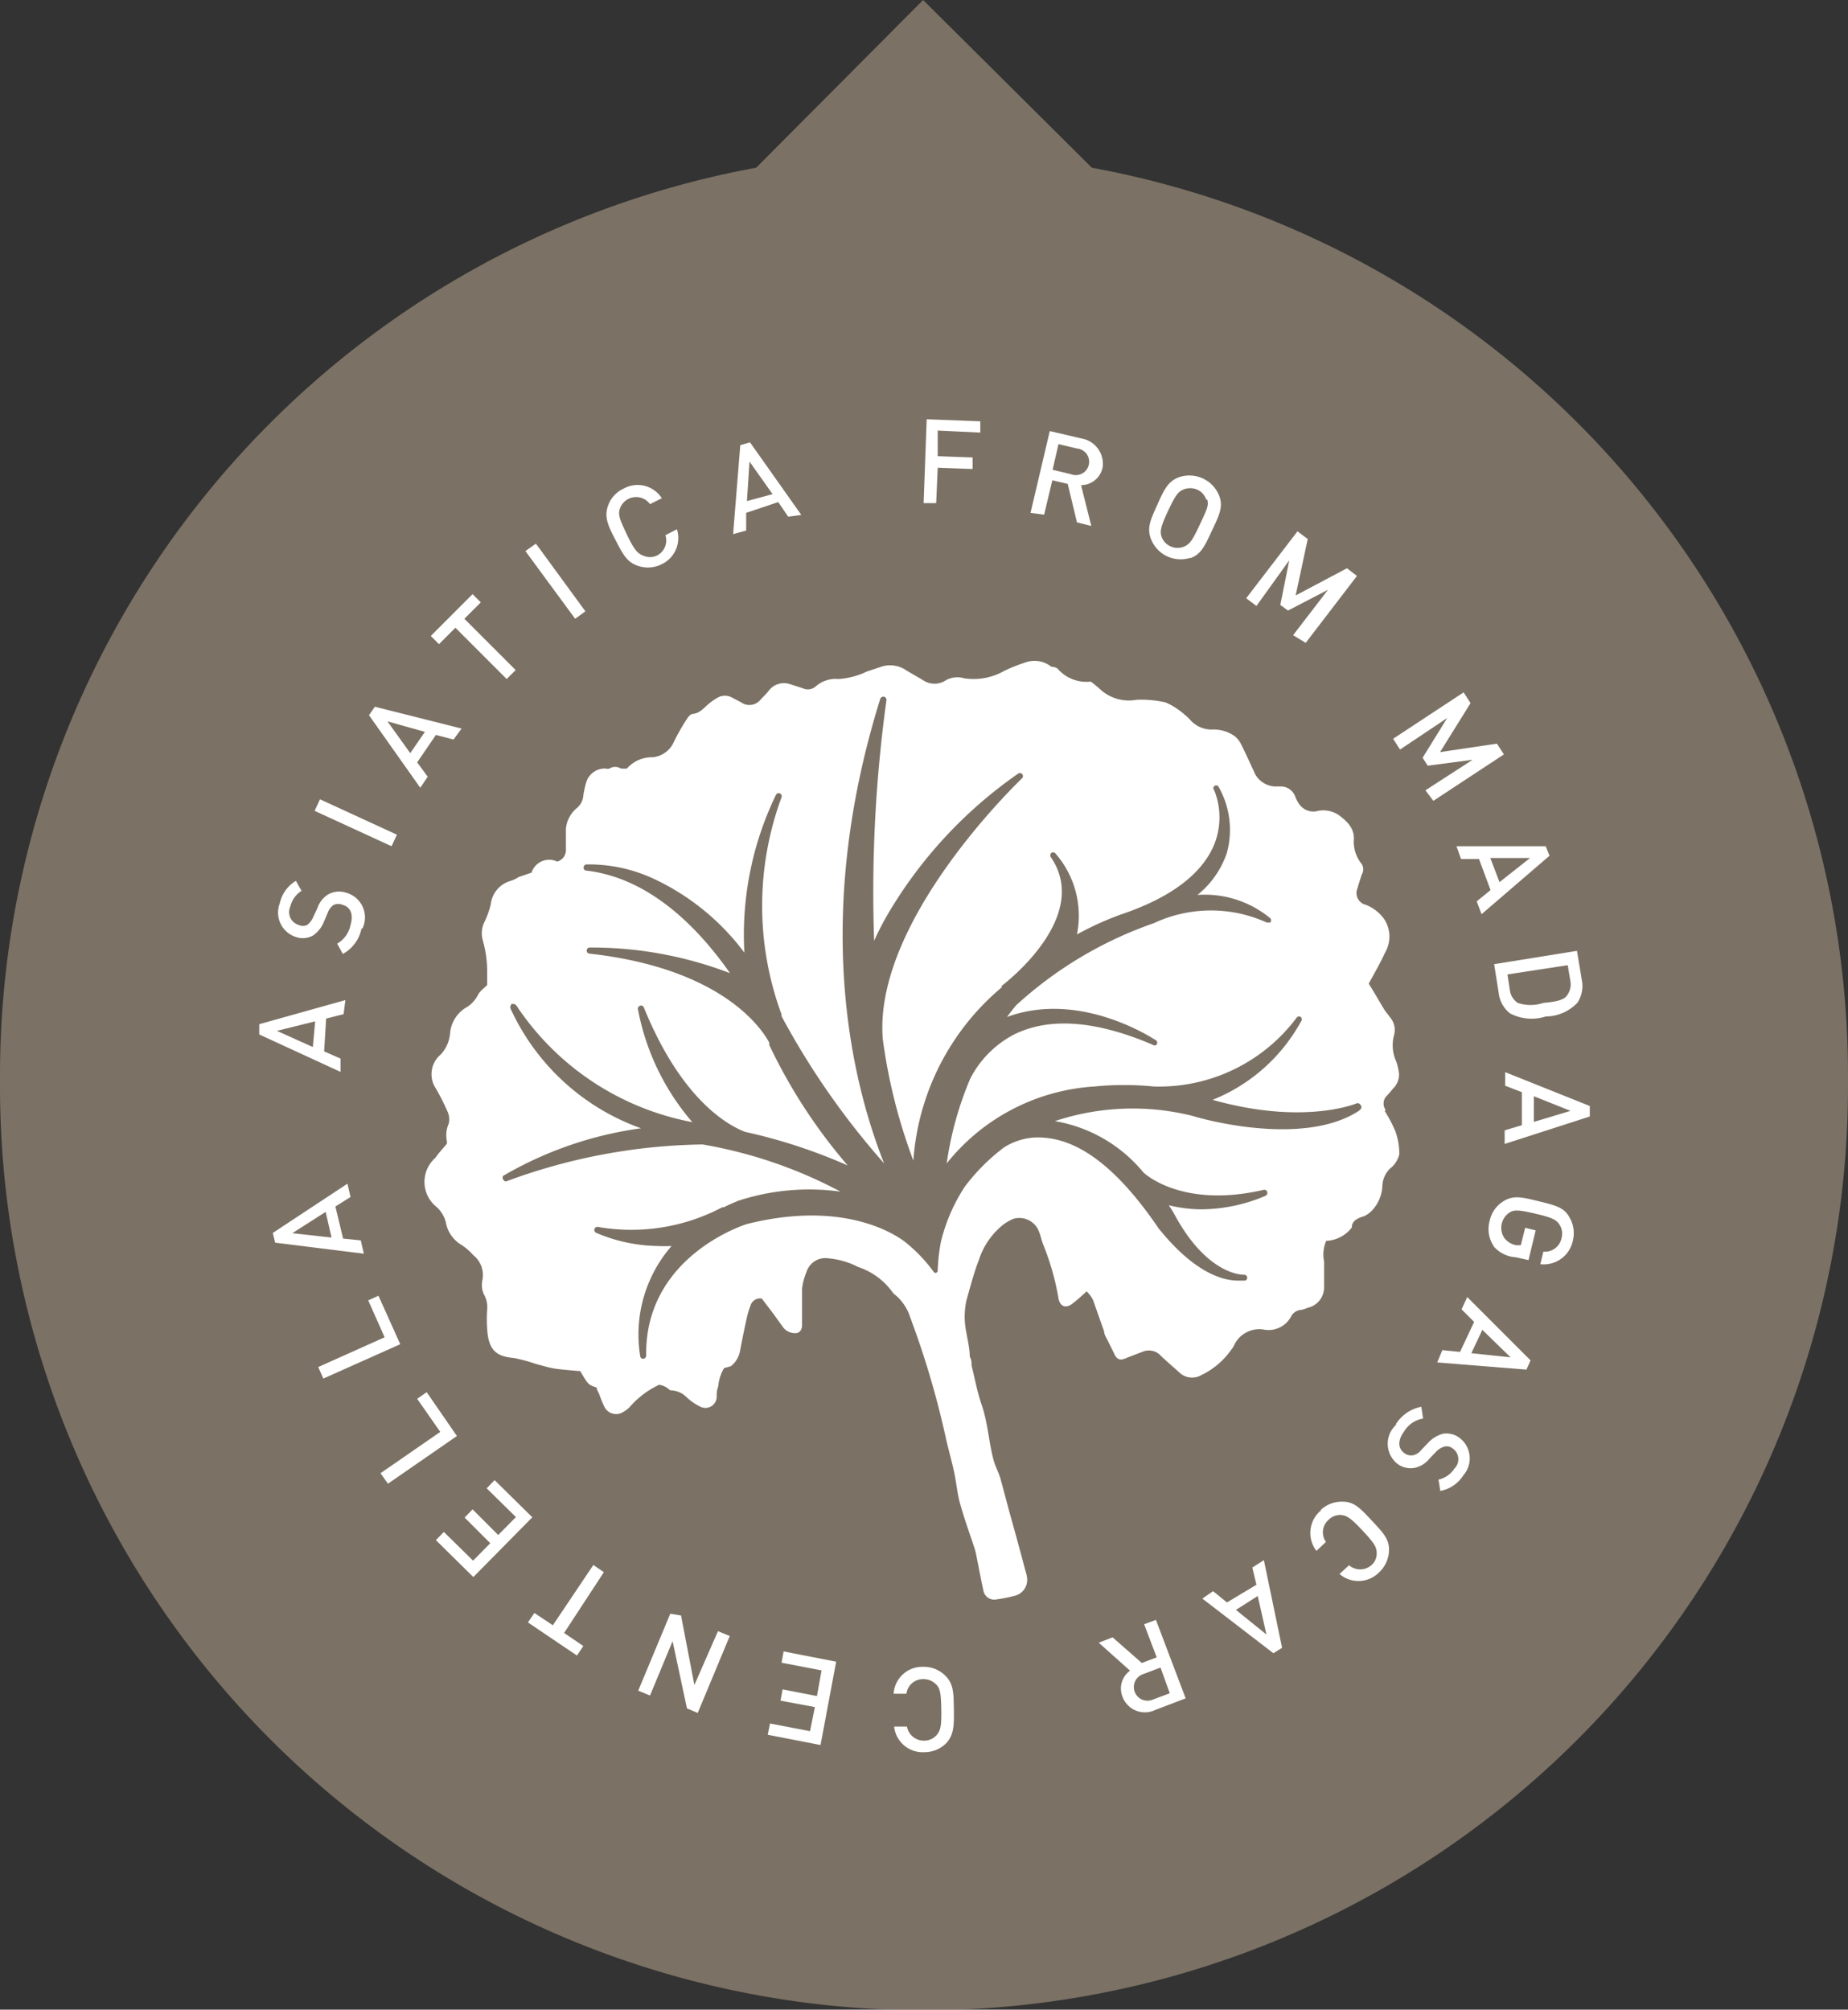
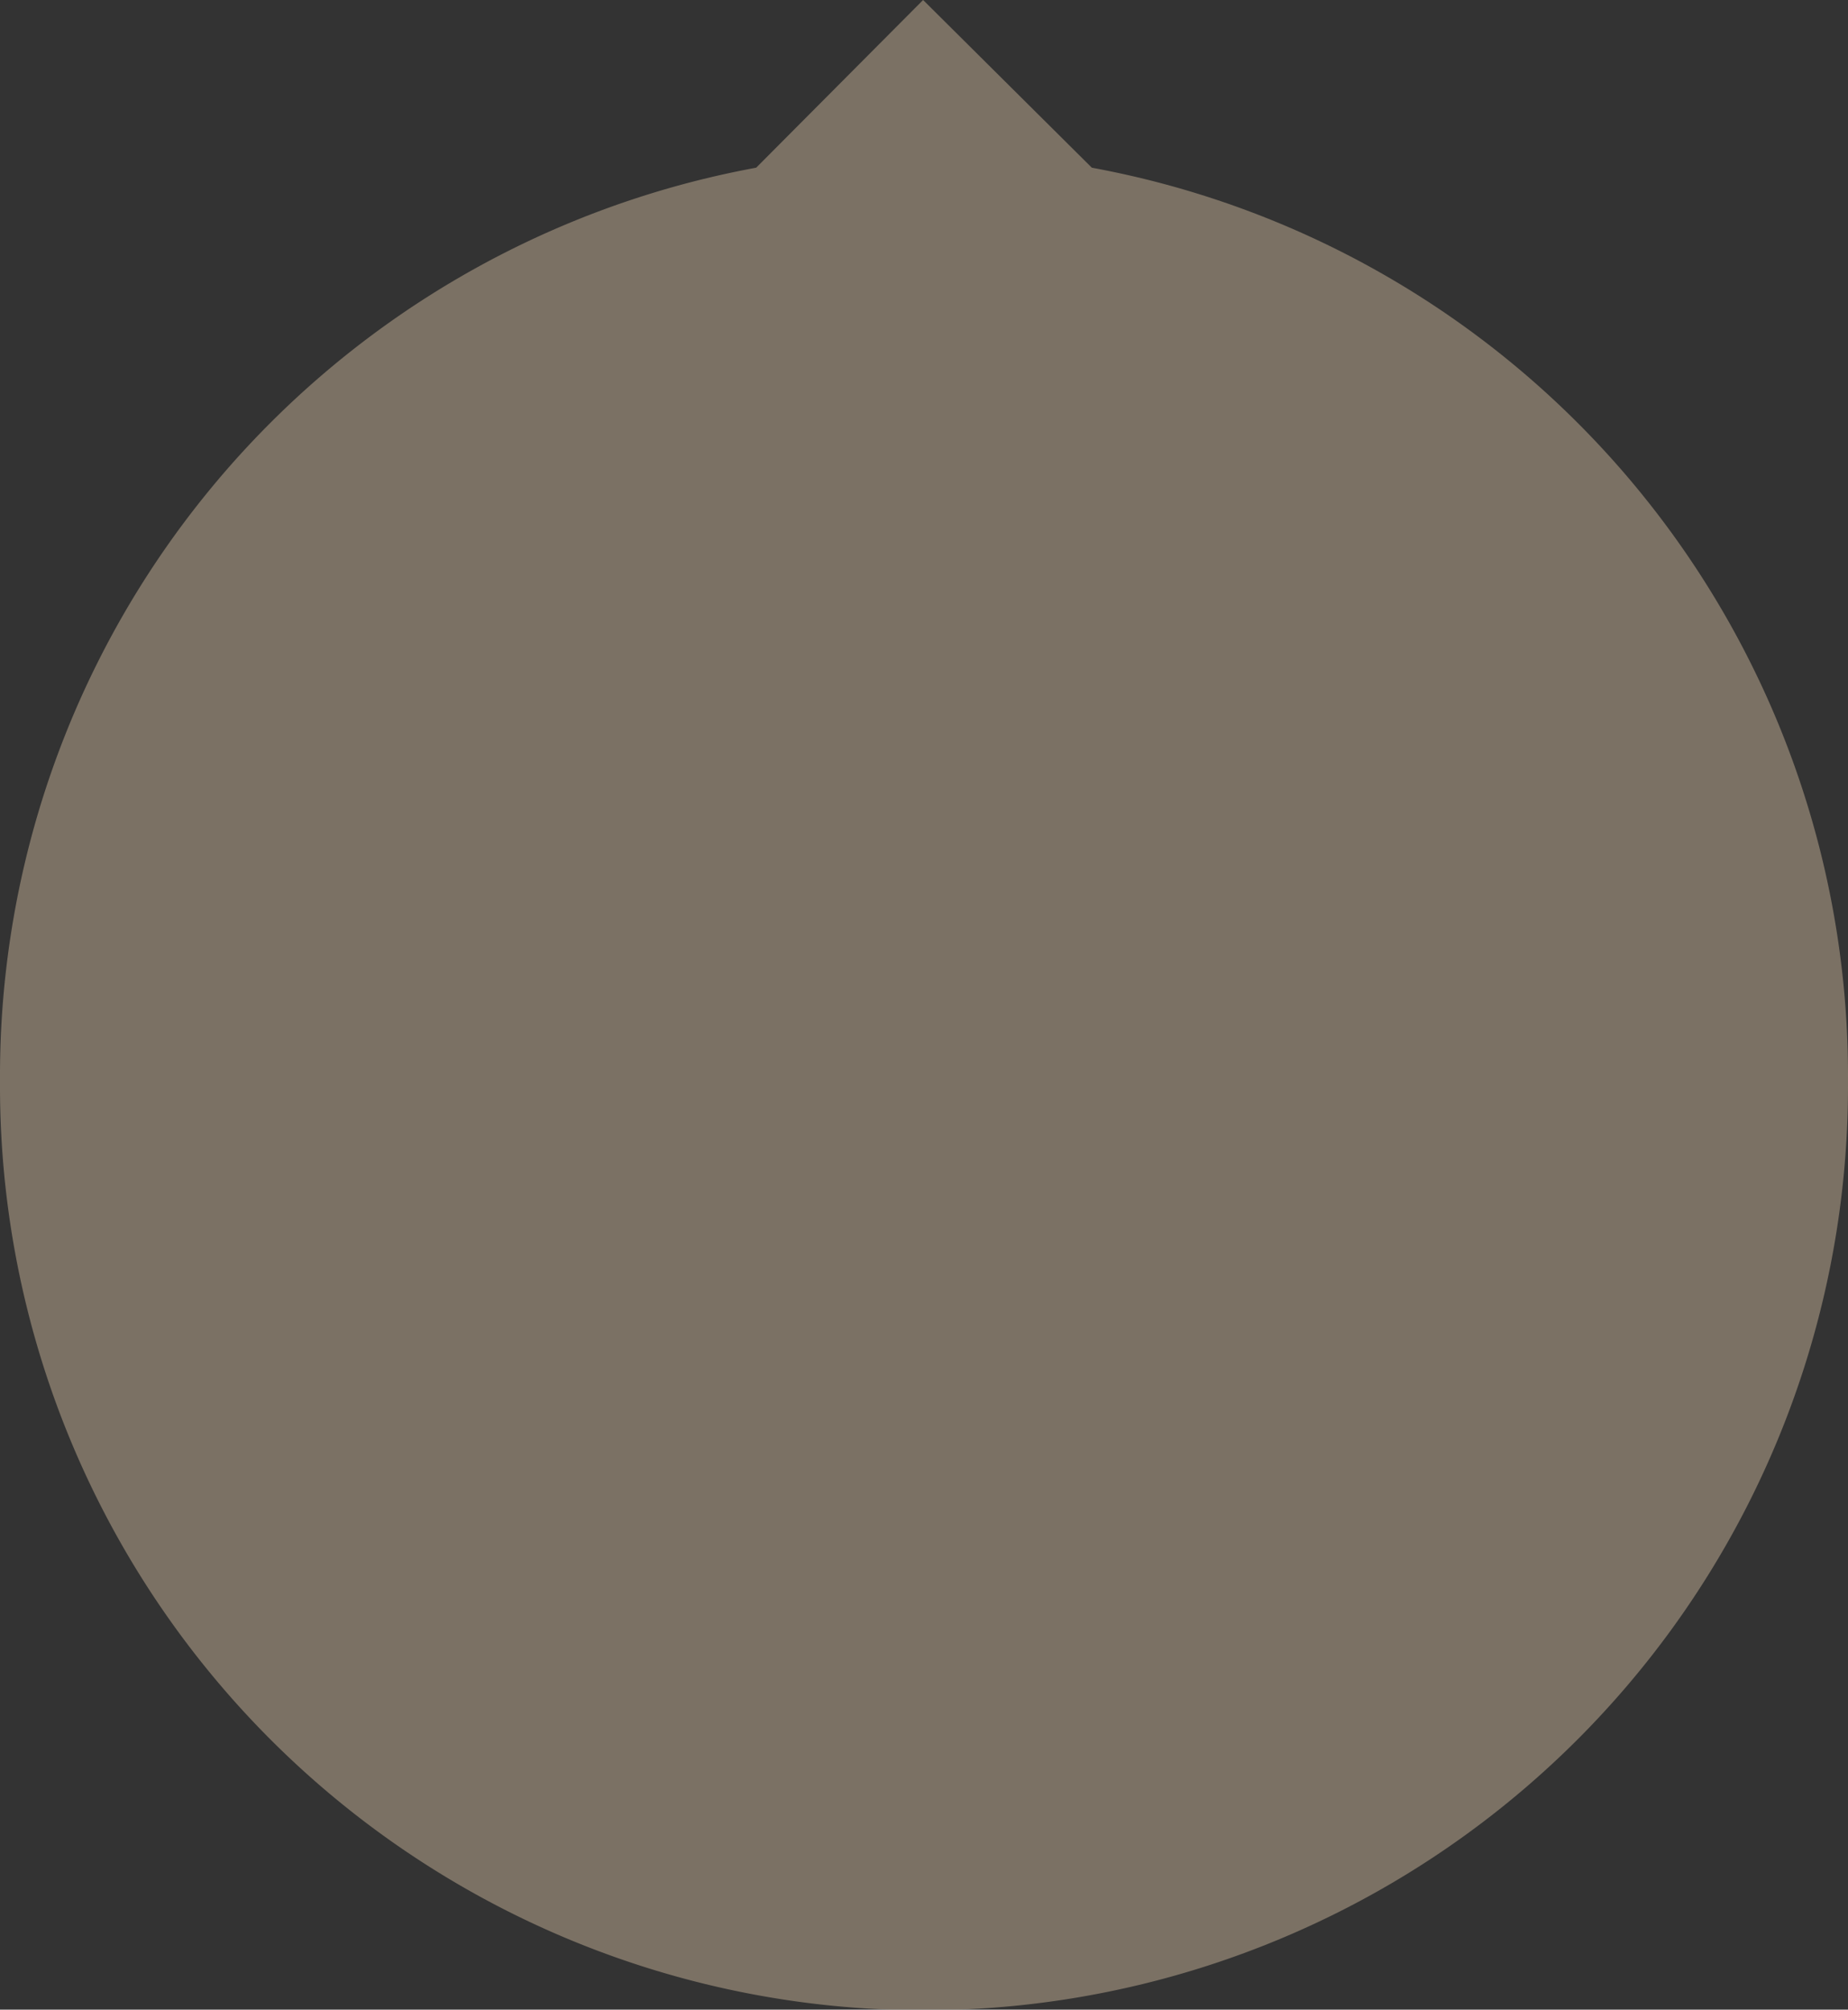
<svg xmlns="http://www.w3.org/2000/svg" viewBox="0 0 72.07 78.37">
  <rect x="0" y="0" width="72.07" height="78.37" fill="#333333" stroke="none" />
  <g data-name="レイヤー 2">
    <path d="M72.07 42A36 36 0 0042.58 6.54L36 0l-6.51 6.54A36 36 0 000 42v.36a36 36 0 1072.07 0V42z" fill="#c5b097" opacity=".5" />
-     <path d="M36 65a1.19 1.19 0 01.86.34c.33.32.33.68.34 1.31s0 1-.29 1.32a1.19 1.19 0 01-.86.36 1.12 1.12 0 01-1.18-1h.5a.67.67 0 00.67.55.65.65 0 00.48-.21c.16-.18.2-.36.19-1s-.05-.85-.22-1a.68.68 0 00-.49-.19.65.65 0 00-.65.57h-.5A1.12 1.12 0 0136 65zm-3.39-.2L32 68.05l-2.06-.4.09-.44 1.56.3.19-.94-1.34-.25.08-.44 1.34.26.18-1-1.56-.3.08-.44zM26.56 63l.52 2.71.92-2.1.46.19-1.25 3-.42-.18-.56-2.62-.88 2.12-.46-.19 1.25-3zm-5 .38l1.58-2.35.41.28L22 63.68l.75.51-.25.37-1.91-1.29.25-.37zm-.8-4.21l-2.3 2.33L17 60.06l.31-.32 1.14 1.12.67-.68-1-1 .31-.32 1 1 .69-.7-1.14-1.12.31-.32zM17.82 56l-2.69 1.86-.29-.41 2.33-1.61-.9-1.29.37-.26zm-2.21-3.58l-3 1.34-.2-.45L15 52.15l-.64-1.44.4-.18zm-1.94-5.74l-.59.37.3 1.25.69.07.12.52-3.46-.43-.09-.38 2.91-1.92zm-2.27 1.41l1.53.17-.23-1zm2-8.54l-.68.17-.08 1.28.64.28v.52l-3.17-1.46v-.4l3.36-.94zm-2.6.65l1.4.63.09-1zm3.3-4a1.45 1.45 0 01-.73 1l-.22-.4a1.09 1.09 0 00.52-.73c.12-.41 0-.7-.3-.78a.44.44 0 00-.36 0 .62.62 0 00-.23.31l-.15.35a1.17 1.17 0 01-.42.53.81.81 0 01-.67.06 1 1 0 01-.63-1.31 1.36 1.36 0 01.63-.88l.22.39a1 1 0 00-.44.62.52.52 0 00.33.71.38.38 0 00.33 0 .75.75 0 00.24-.32l.16-.34a1 1 0 01.4-.52.87.87 0 01.71-.08 1 1 0 01.64 1.41zm1.17-3.2l-3-1.38.21-.45 3 1.38zm2.42-4.16l-.69-.18-.73 1.07.41.56-.29.43-2-2.83.23-.33 3.38.85zm-2.58-.71l.89 1.24.57-.83zm3-4l2 2-.35.35-2-2-.64.64-.32-.32 1.63-1.63.32.32zm4.32 0l-1.94-2.64.41-.29 1.93 2.64zM25.81 22a1.18 1.18 0 01-.92.07c-.44-.14-.6-.46-.88-1s-.45-.88-.31-1.31a1.14 1.14 0 01.61-.7 1.12 1.12 0 011.5.37l-.46.23a.67.67 0 00-1.18.19c-.07.23 0 .41.28 1s.42.74.64.82a.64.64 0 00.52 0 .66.66 0 00.34-.8l.45-.23a1.13 1.13 0 01-.59 1.36zm4.93-1.85l-.39-.57-1.25.42v.69l-.51.14.28-3.47.38-.11 2 2.83zM29.23 18l-.1 1.54 1-.27zm7.34-1.21v1l1.36.05v.45l-1.36-.05-.06 1.38h-.49l.12-3.27 2.09.08v.44zM42 20.37l-.36-1.5-.6-.14-.32 1.34-.53-.07.75-3.19 1.24.29a1 1 0 01.82 1.13.86.86 0 01-.84.69l.4 1.59zm0-2.88l-.72-.17-.23 1 .71.17a.52.52 0 10.24-1zm4.4 4.27a1.24 1.24 0 01-1.52-.76c-.16-.43 0-.75.26-1.33s.41-.9.84-1.06a1.25 1.25 0 011.57.73c.16.42 0 .75-.27 1.32s-.41.94-.84 1.1zm.64-2.28a.65.65 0 00-.36-.39.7.7 0 00-.53 0c-.21.09-.32.24-.6.84s-.32.78-.25 1a.64.64 0 00.36.38.66.66 0 00.53 0c.22-.1.32-.25.6-.85s.36-.75.29-.98zm3.39 5.29L51.79 23l-1.56.81-.3-.22.35-1.74L49 23.63l-.4-.3 2-2.61.4.3-.47 2.2 2-1.06.39.3-2 2.61zm5.16 6.05l1.84-1.19-1.75.23-.2-.31.96-1.55-1.84 1.23-.27-.42L57.08 27l.27.42-1.19 1.91 2.22-.33.27.42-2.75 1.81zm2 4.33l.54-.44-.45-1.21h-.7l-.18-.5h3.48l.15.37-2.65 2.28zm2.08-1.69h-1.55l.36.94zm-.78 6.06a1.18 1.18 0 01-.44-.78l-.18-1.14 3.23-.52.19 1.14a1.19 1.19 0 01-.17.88 1.72 1.72 0 01-1.24.54 1.81 1.81 0 01-1.39-.12zm2.22-.7a.72.72 0 00.13-.58l-.1-.6-2.35.36.09.6a.72.72 0 00.31.51 1.58 1.58 0 001 0c.46-.04.81-.11.92-.29zm-2.43 5.26l.67-.2v-1.29l-.65-.25v-.53l3.3 1.32v.41l-3.32 1.07zm2.57-.76l-1.43-.57v1zm-3 5.27a1.19 1.19 0 01-.15-1 1.17 1.17 0 01.54-.75c.38-.24.74-.15 1.35 0s1 .23 1.21.62a1.21 1.21 0 01.14.92 1.16 1.16 0 01-1.27.92l.12-.49a.66.66 0 00.71-.54.63.63 0 00-.08-.51c-.13-.2-.3-.28-.94-.43s-.84-.16-1-.05a.71.71 0 00-.21 1 .76.76 0 00.46.28h.18l.17-.68.41.1-.28 1.16-.49-.11a1.24 1.24 0 01-.88-.44zm-2 4.06l.69.07.55-1.17-.49-.49.22-.48 2.47 2.47-.16.36-3.48-.28zm2.66.28l-1.1-1.07-.43.91zm-4.48 2.62a1.5 1.5 0 011-.69l.07.46a1.06 1.06 0 00-.74.5c-.25.34-.25.65 0 .84a.44.44 0 00.35.09.55.55 0 00.32-.21l.27-.28a1.21 1.21 0 01.58-.35.85.85 0 01.65.17 1 1 0 01.14 1.45 1.34 1.34 0 01-.9.61l-.07-.44a1 1 0 00.62-.43.51.51 0 00-.06-.78.38.38 0 00-.32-.08.7.7 0 00-.34.21l-.26.27a1 1 0 01-.56.35.85.85 0 01-.7-.17 1 1 0 01-.02-1.52zm-2.93 3.34a1.2 1.2 0 01.87-.33c.45 0 .7.28 1.13.74s.69.72.67 1.17a1.21 1.21 0 01-.39.85 1.13 1.13 0 01-1.54.06l.37-.34a.67.67 0 00.87 0 .6.6 0 00.21-.47c0-.24-.1-.4-.55-.88s-.61-.59-.84-.61a.64.64 0 00-.49.19.65.65 0 00-.1.86l-.37.35a1.14 1.14 0 01.19-1.59zm-4.19 3.16l.54.44L49 61.8l-.16-.67.45-.29.71 3.42-.34.21-2.77-2.13zm2.08 1.69l-.34-1.5-.85.54zm-6 .11l1.14 1 .58-.22-.49-1.29.46-.17 1.16 3.06-1.18.45a.93.93 0 01-1.29-.53.86.86 0 01.3-1l-1.22-1.09zm1.54 2.44l.69-.26-.36-1-.69.26a.51.51 0 10.36 1zm9.11-23a.44.44 0 010-.51c.1-.1.19-.21.28-.32a.76.76 0 00.24-.58 2 2 0 00-.11-.49 1.52 1.52 0 01-.09-1 .76.76 0 00-.16-.73c-.07-.11-.16-.2-.22-.3-.22-.36-.42-.72-.6-1 .23-.43.45-.8.63-1.2a1.24 1.24 0 00-.01-1.29 1.56 1.56 0 00-.75-.59.47.47 0 01-.31-.64c.05-.18.11-.36.17-.54a.39.39 0 000-.4 1.38 1.38 0 01-.31-1c0-.43-.28-.68-.57-.9a1.07 1.07 0 00-.91-.16.68.68 0 01-.69-.34 1.34 1.34 0 01-.13-.27.6.6 0 00-.58-.36h-.2a.94.94 0 01-.77-.48c-.18-.39-.36-.79-.55-1.17a.9.9 0 00-.26-.32 1.42 1.42 0 00-.88-.25 1.12 1.12 0 01-.82-.35 1.73 1.73 0 00-.24-.23 2.73 2.73 0 00-.75-.48 4.25 4.25 0 00-1.13-.1 1.65 1.65 0 01-1.37-.37 5.29 5.29 0 00-.41-.34 1.49 1.49 0 01-1.3-.51A.49.49 0 0041 26a1.05 1.05 0 00-1-.17 6.28 6.28 0 00-.85.34 2.4 2.4 0 01-1.55.28.94.94 0 00-.7.07.8.8 0 01-.91 0l-.65-.38a1.1 1.1 0 00-1-.13l-.54.18a3 3 0 01-1.1.29 1.18 1.18 0 00-.88.28.46.46 0 01-.51.08l-.5-.16a.74.74 0 00-.84.27c-.09.11-.19.21-.29.31a.56.56 0 01-.79.12l-.33-.17a.57.57 0 00-.58 0 2.27 2.27 0 00-.32.22c-.2.16-.35.38-.64.41-.08 0-.17.1-.22.18a8.21 8.21 0 00-.52.91 1 1 0 01-.83.6 1.29 1.29 0 00-1 .44 1.5 1.5 0 01-.24 0 .41.41 0 00-.44 0 .25.25 0 01-.15 0 .76.76 0 00-.77.58 4.24 4.24 0 00-.1.46.71.71 0 01-.25.5 1.17 1.17 0 00-.43.82v.78a.47.47 0 01-.34.49.72.72 0 00-1 .43l-.5.17a1.27 1.27 0 01-.31.15 1.07 1.07 0 00-.78.91 3.43 3.43 0 01-.23.66 1 1 0 00-.09.72 4.52 4.52 0 01.18 1.29v.48c-.13.14-.29.24-.36.39a1.22 1.22 0 01-.51.52 1.3 1.3 0 00-.58 1 1.39 1.39 0 01-.36.8 1 1 0 00-.19 1.33 9.27 9.27 0 01.45.89.73.73 0 01.05.48 1.1 1.1 0 00-.07.69v.09c-.16.19-.32.36-.45.55a1.25 1.25 0 000 1.88 1.19 1.19 0 01.41.65 1.28 1.28 0 00.61.87 2.11 2.11 0 01.45.39 1 1 0 01.36 1 .86.86 0 00.08.57 1 1 0 01.11.55 5 5 0 000 .77c.05.87.4 1.07 1.05 1.13a6.28 6.28 0 01.85.23c.24.06.48.14.73.18s.65.07 1 .1c.31.53.31.53.64.64 0 .08.06.17.1.26a4.55 4.55 0 00.21.51.51.51 0 00.63.23 1.19 1.19 0 00.33-.22 3.44 3.44 0 011.17-.89 1 1 0 01.24.08 1.33 1.33 0 01.19.14.9.9 0 01.65.28 2.11 2.11 0 00.51.35.44.44 0 00.65-.36c0-.14 0-.28.06-.42a1.65 1.65 0 01.23-.72l.26-.07a1 1 0 00.37-.65q.11-.58.24-1.17a3.47 3.47 0 01.16-.55.39.39 0 01.44-.27l.47.62.36.5a.58.58 0 00.56.22c.23-.1.17-.33.18-.51v-1.22a2.42 2.42 0 01.17-.64.77.77 0 01.85-.54 3.16 3.16 0 011.17.34 2.69 2.69 0 011.35 1 .52.52 0 00.11.1 1.89 1.89 0 01.57.87A34.46 34.46 0 0136.87 56c.1.47.24.94.34 1.41s.12.84.24 1.25c.16.58.37 1.15.56 1.73a2.46 2.46 0 01.07.29c.09.44.17.89.27 1.34a.43.43 0 00.52.35 5.13 5.13 0 00.66-.13.64.64 0 00.53-.63c0-.17-.07-.34-.11-.51-.19-.72-.39-1.44-.59-2.16-.12-.44-.23-.87-.35-1.3-.07-.23-.18-.43-.25-.66-.2-.72-.23-1.49-.48-2.21-.17-.49-.26-1-.39-1.52 0-.12 0-.23-.07-.34 0-.31-.08-.63-.13-.93a3 3 0 010-1.27c.15-.53.29-1.07.49-1.59a2.88 2.88 0 01.77-1.21 1.83 1.83 0 01.57-.38.82.82 0 011 .5c.07.17.1.35.17.52a10.07 10.07 0 01.59 2.08c.06.32.28.41.54.21s.35-.3.56-.48a1.41 1.41 0 01.24.32c.15.41.29.83.44 1.24 0 .15.12.29.18.44l.19.38c.12.29.25.34.54.2l.6-.23a.63.63 0 01.71.17c.23.22.47.42.7.63a.72.72 0 00.86.12 3 3 0 001.18-1 .65.65 0 00.1-.15 1.08 1.08 0 011.22-.62 1 1 0 001-.5.48.48 0 01.42-.28A1.74 1.74 0 0051 51a.82.82 0 00.64-.8v-1a1.35 1.35 0 01.08-.81 1.34 1.34 0 001-.52c0-.26.21-.36.47-.44a1 1 0 00.34-.25 1.49 1.49 0 00.38-.92 1 1 0 01.3-.69 1 1 0 00.36-.55 2.58 2.58 0 00-.15-.9 5.6 5.6 0 00-.42-.8zm-1 0c-2.21 1.49-6.31.3-6.48.24a9.6 9.6 0 00-5.42.19 5.7 5.7 0 013.45 2s1.46 1.43 4.69.68a.12.12 0 01.14.08.13.13 0 01-.06.15 6.48 6.48 0 01-2.54.53 5.52 5.52 0 01-1.24-.16 4.55 4.55 0 01.24.39c1.29 2.37 2.67 2.32 2.69 2.32a.12.12 0 01.13.11.11.11 0 01-.11.12h-.23c-1.6 0-3-1.93-3.09-2-1.52-2.25-3-3.45-4.46-3.57a2.47 2.47 0 00-1.6.38 7.77 7.77 0 00-1.52 1.52 6.92 6.92 0 00-.93 2.13 7.12 7.12 0 00-.13 1.12.11.11 0 01-.07.12.11.11 0 01-.1-.06 6 6 0 00-1.17-1.2c-.58-.41-2.56-1.53-6.09-.65 0 0-4 1.21-3.94 5.14a.13.13 0 01-.11.12.12.12 0 01-.12-.09 5.26 5.26 0 011.22-4.31 5.28 5.28 0 01-.55 0 6.34 6.34 0 01-2.38-.51.12.12 0 01.08-.23 7.58 7.58 0 004.61-.66l.22-.11h.06c.17-.09.36-.17.55-.25a8.9 8.9 0 014-.36 17.84 17.84 0 00-5.38-1.84 22.86 22.86 0 00-7.66 1.44.11.11 0 01-.11-.07.11.11 0 010-.15A14.55 14.55 0 0125 44a8.87 8.87 0 01-5.09-4.67.17.17 0 01.05-.18c.1 0 .15 0 .23.14A10.58 10.58 0 0027 43.76a9.39 9.39 0 01-2.12-4.4.12.12 0 01.09-.14.11.11 0 01.14.07c1.46 3.59 3.27 4.59 3.95 4.85a21 21 0 014 1.31 21 21 0 01-3.06-4.7v-.09c-.27-.51-1.8-2.89-7-3.47a.12.12 0 010-.24 15.12 15.12 0 015.47 1c-1.16-1.66-3.07-3.71-5.61-4a.11.11 0 01-.1-.12.12.12 0 01.1-.12 6 6 0 012.72.6 9.35 9.35 0 013.45 2.84A12.52 12.52 0 0130.26 31a.12.12 0 01.15-.06.12.12 0 01.07.15 12.22 12.22 0 000 8.47.25.25 0 000 .07 30.22 30.22 0 004 5.74c-1.29-3.25-2.81-9.6-.15-18.12a.13.13 0 01.15-.08.13.13 0 01.09.14 54.61 54.61 0 00-.48 9.38 10.87 10.87 0 01.51-1 17.44 17.44 0 015.12-5.53.12.12 0 01.15.18c-.06.06-5.84 5.55-5.44 10.2a21.47 21.47 0 001.19 4.72 9.7 9.7 0 013.45-6.76.09.09 0 010-.06s3.53-2.63 1.92-5a.14.14 0 010-.17.12.12 0 01.16 0 3.69 3.69 0 01.85 3.17 12 12 0 011.72-.78c1.93-.65 3.15-1.57 3.63-2.72a2.83 2.83 0 000-2.13.11.11 0 010-.15.12.12 0 01.16 0 3.39 3.39 0 01.33 2.62 3.58 3.58 0 01-1.14 1.62 4 4 0 012.84.91.12.12 0 010 .16.13.13 0 01-.09 0 .07.07 0 01-.06 0A5.26 5.26 0 0045 36a15.45 15.45 0 00-5.38 3.21s-.14.17-.35.45c2.9-1.07 5.79.9 5.83.92a.12.12 0 010 .16.11.11 0 01-.15 0c-2.2-.94-4-1.08-5.38-.41a4 4 0 00-1.73 1.73 13.17 13.17 0 00-.92 3.31 8 8 0 015.76-3 11.83 11.83 0 012.32 0 6.7 6.7 0 005.58-2.7.12.12 0 01.16 0 .13.13 0 010 .16 6.82 6.82 0 01-3.45 3.06c3.54 1 5.59.15 5.61.14a.12.12 0 01.15.05.12.12 0 01-.05.21z" fill="#fff" />
  </g>
</svg>